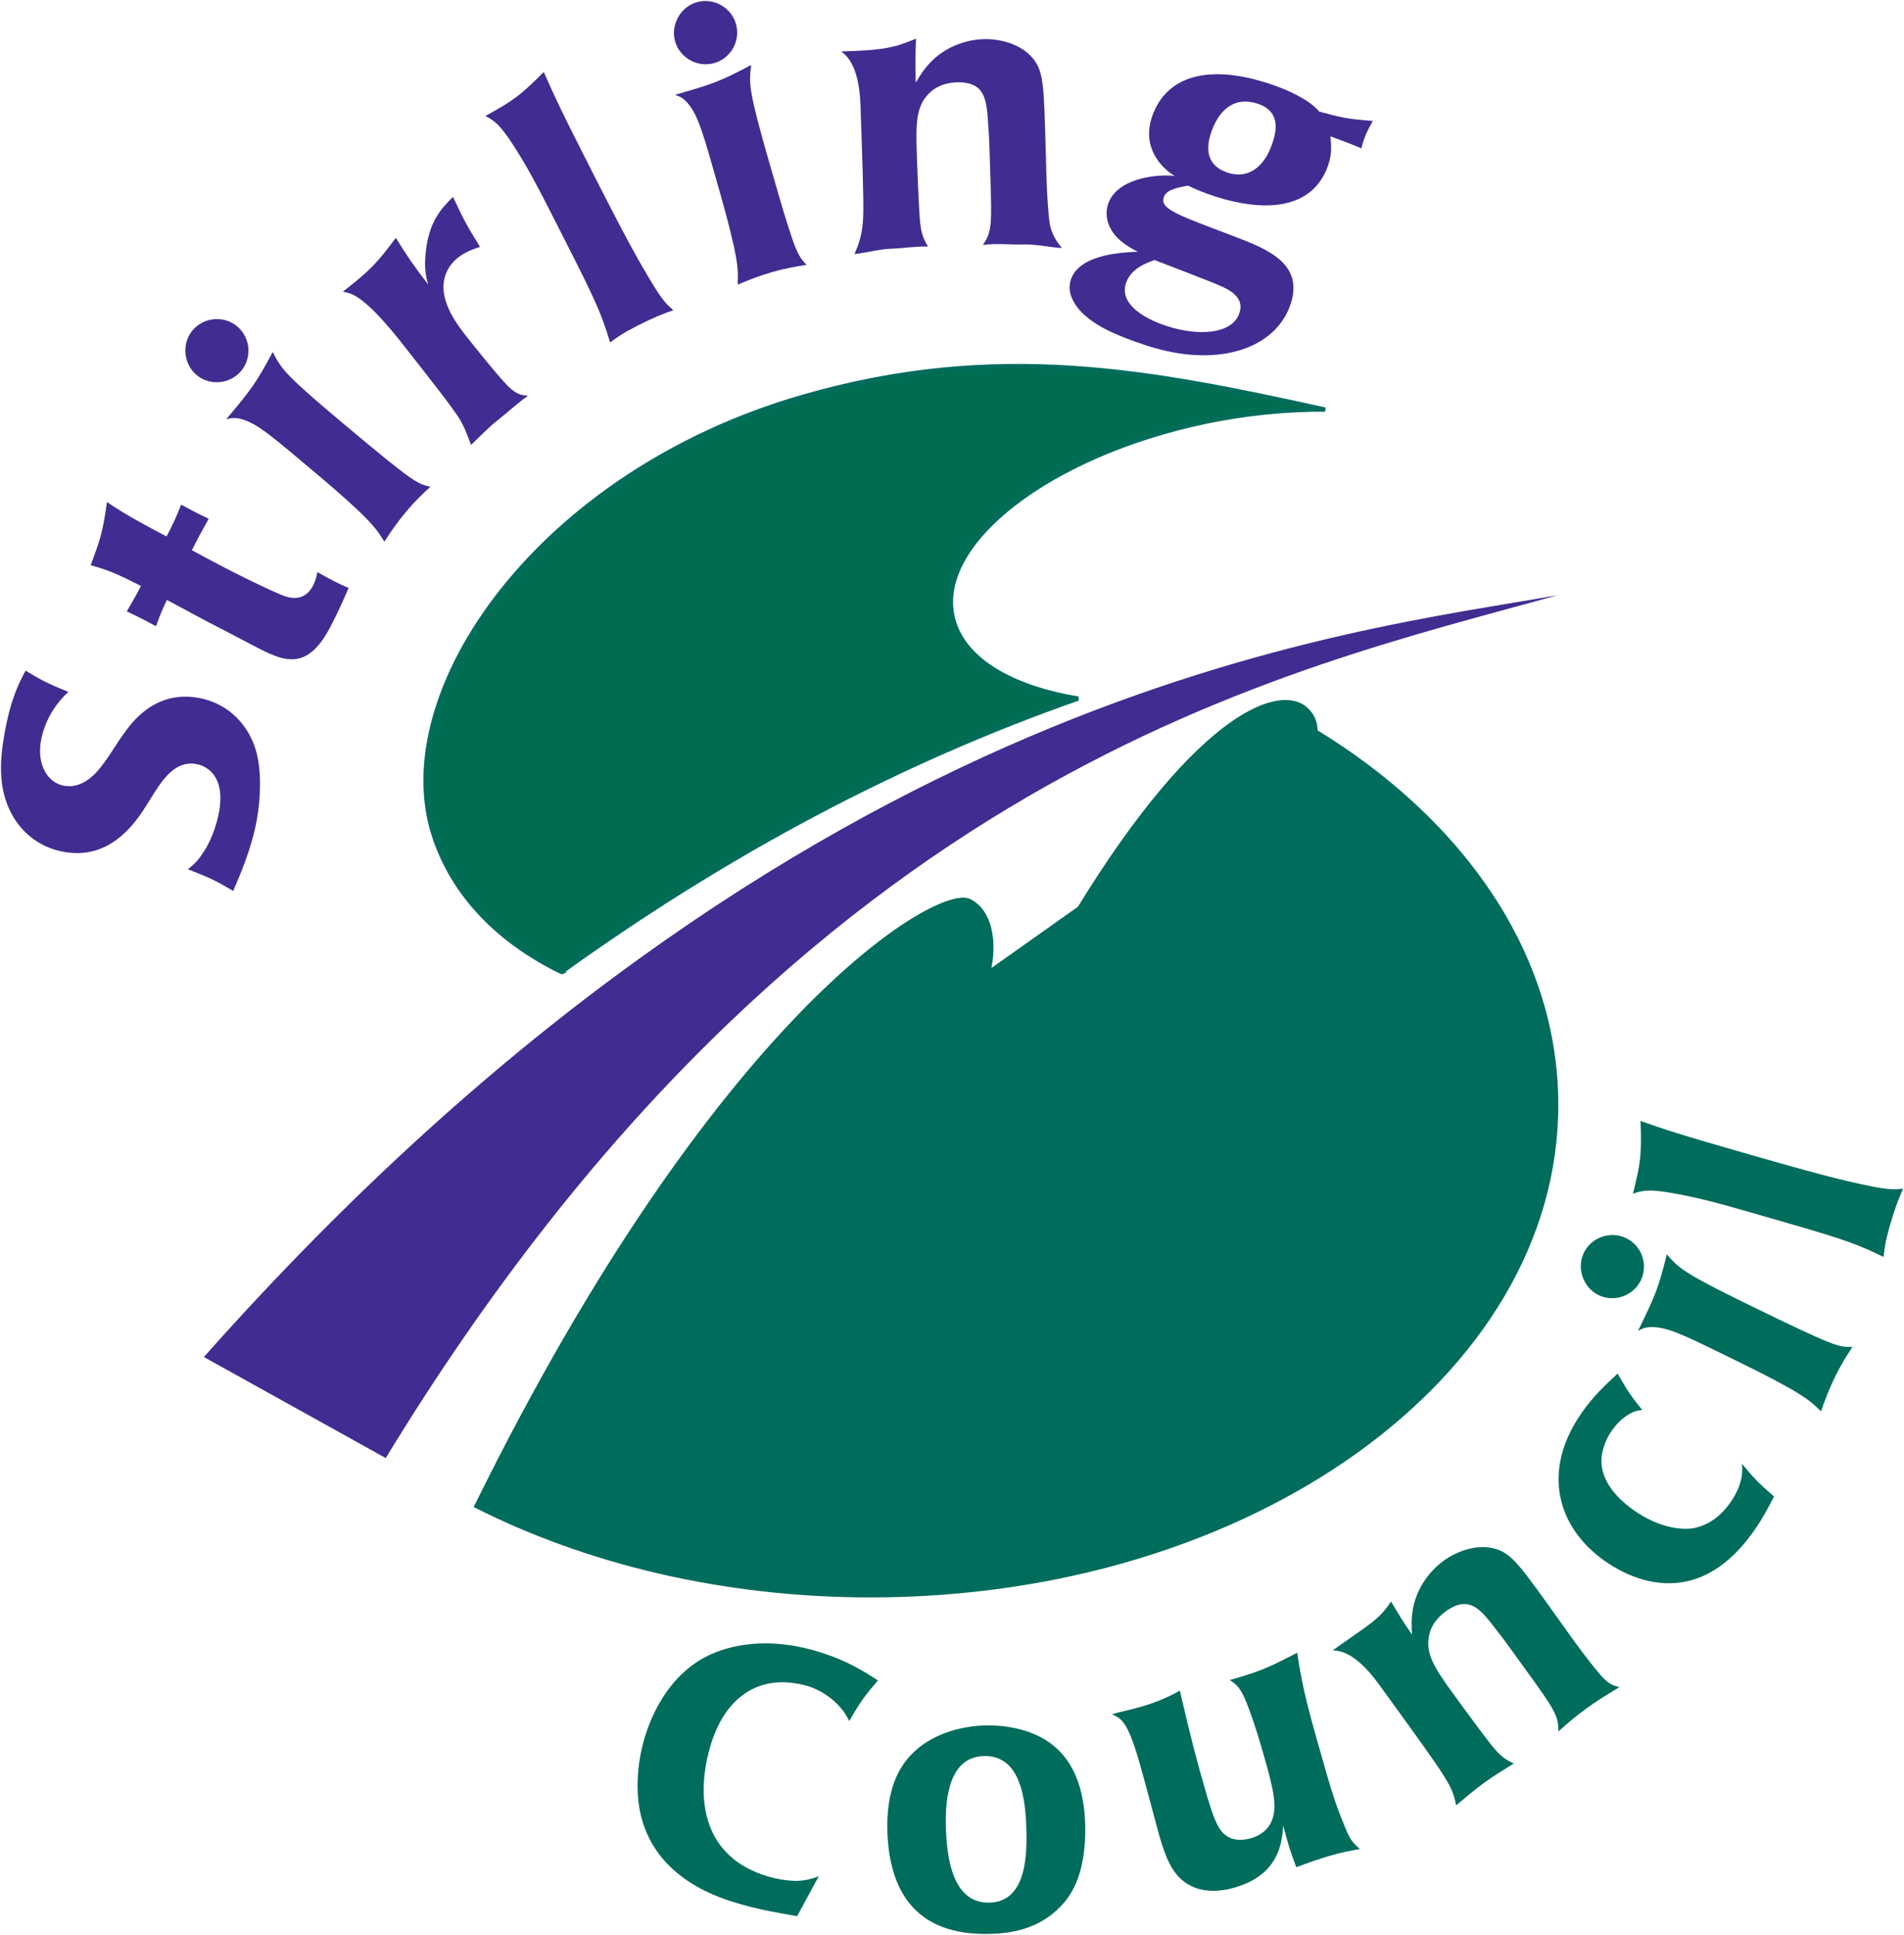
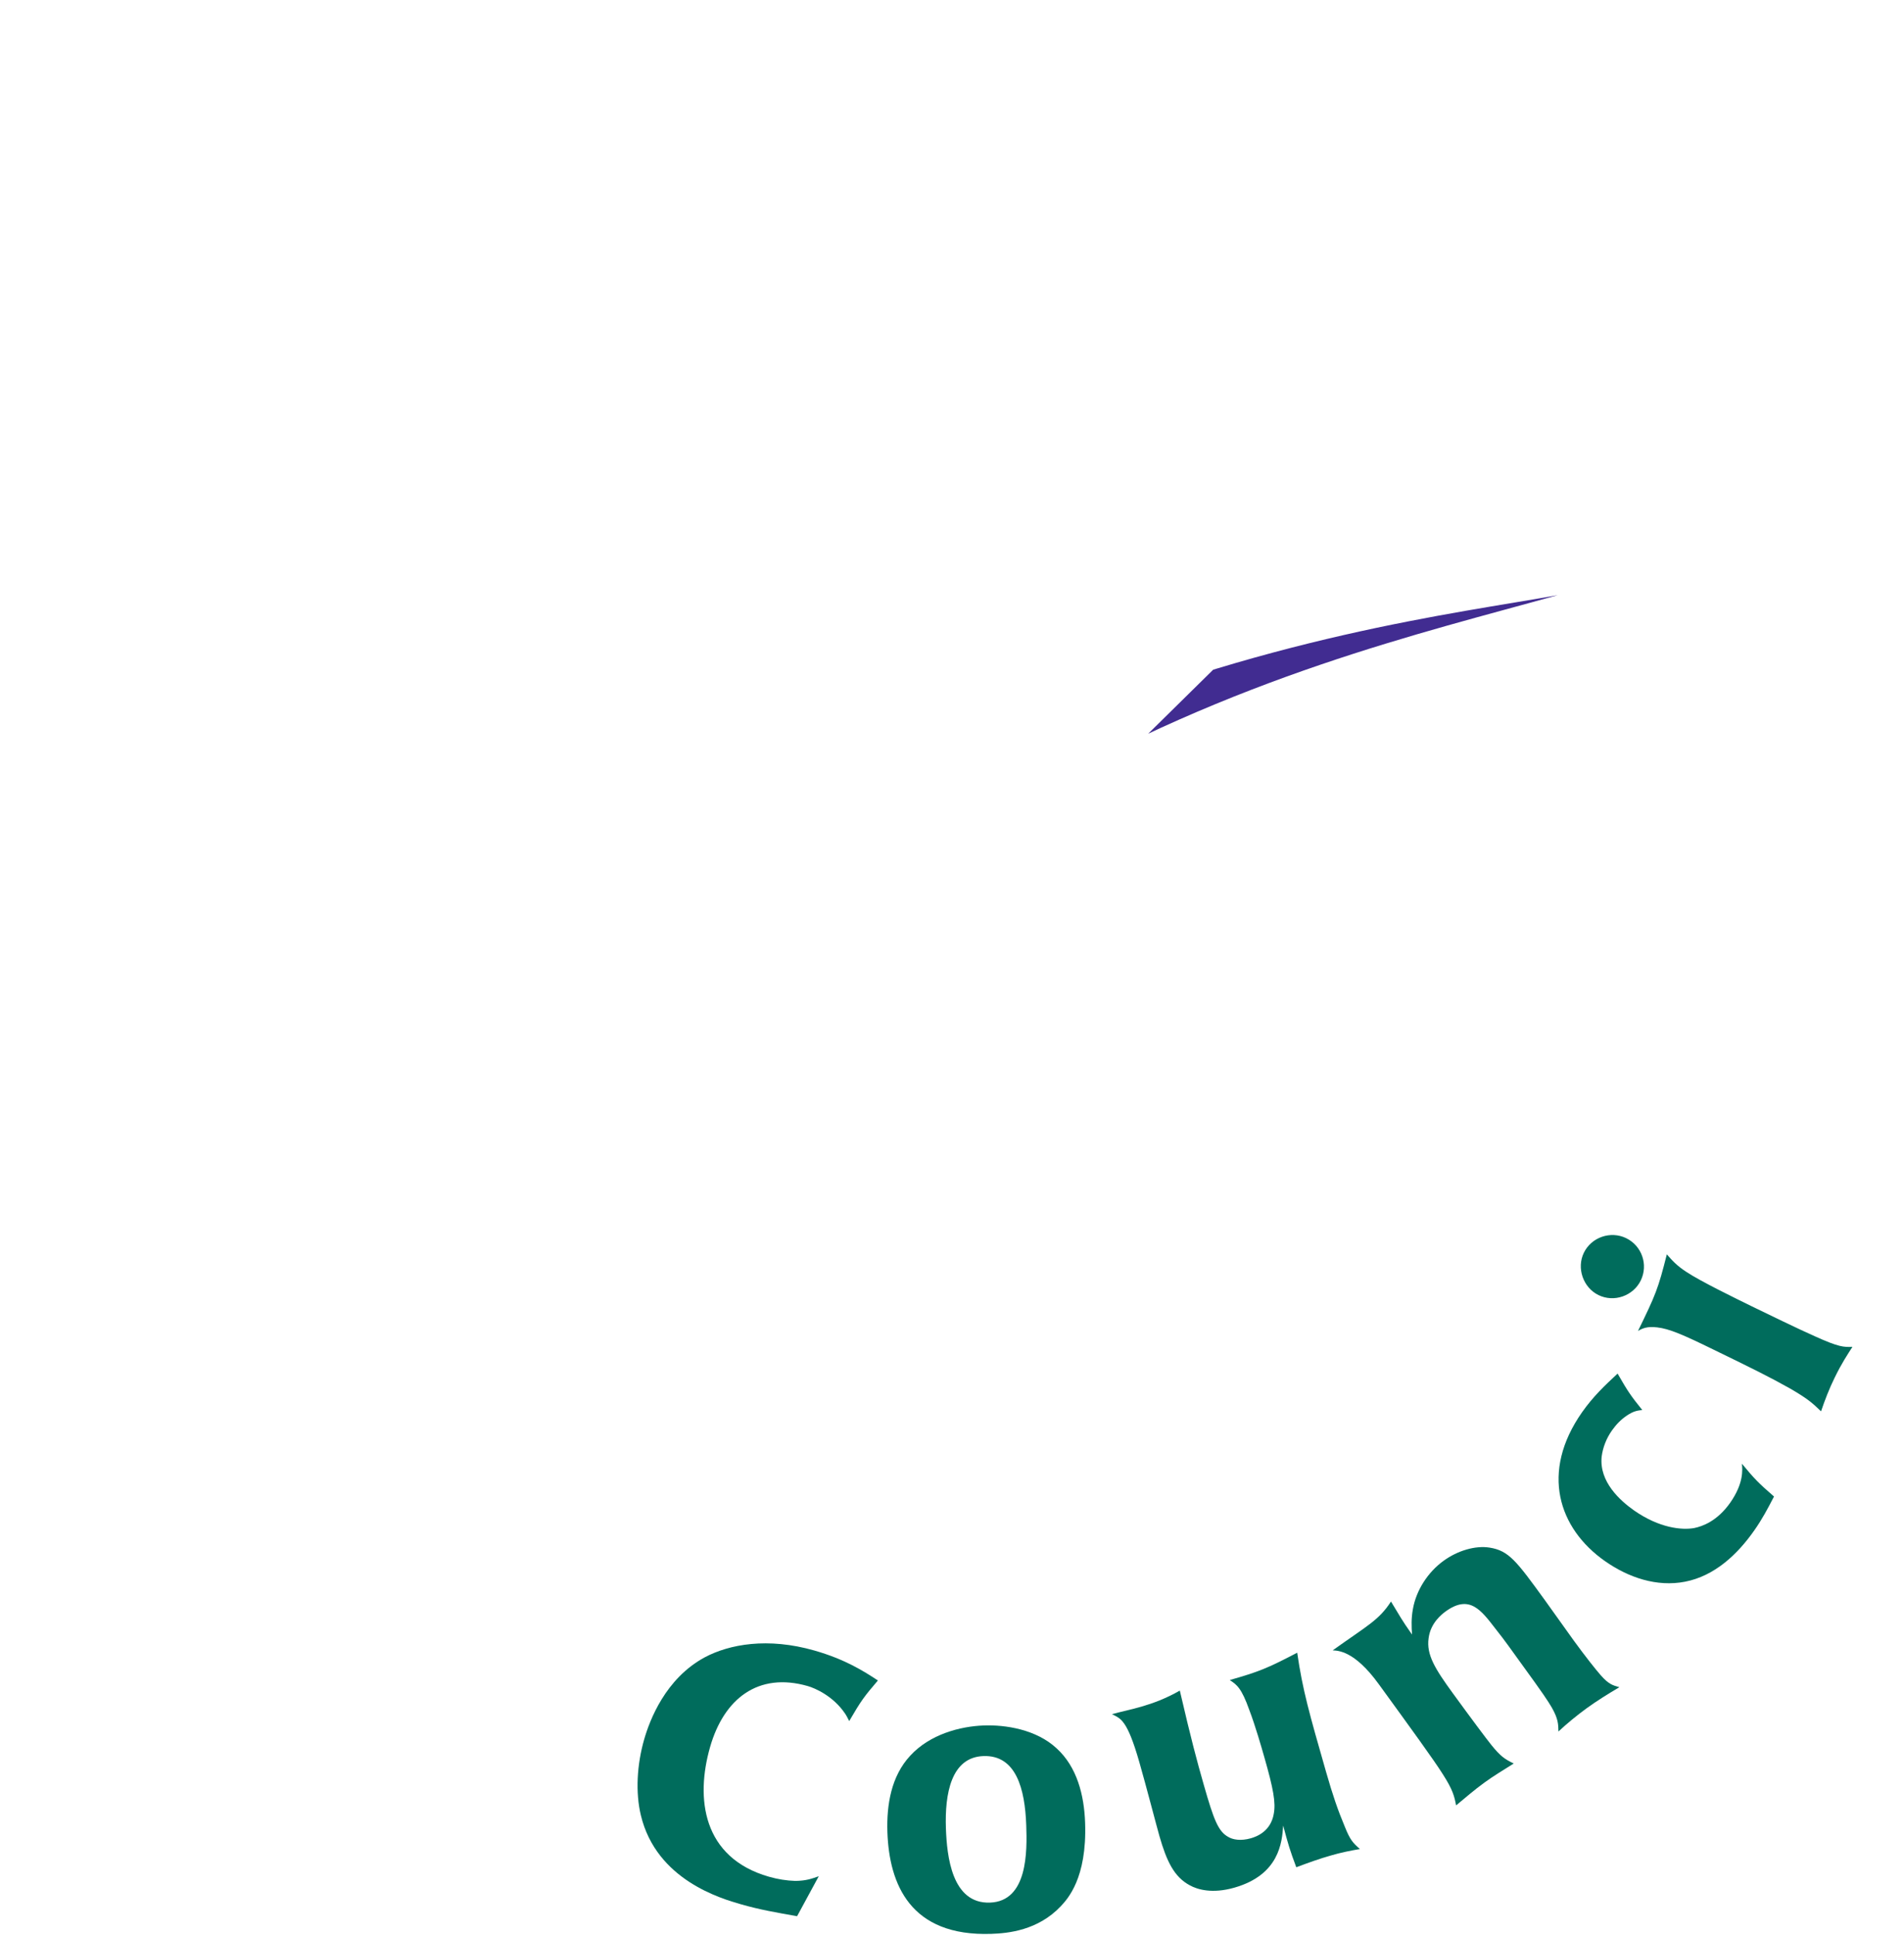
<svg xmlns="http://www.w3.org/2000/svg" height="318.748" viewBox="0 0 1000 1015.934" width="313.728">
  <clipPath id="a">
-     <path d="m33.356 7.314h34.134v33.611h-34.134z" />
+     <path d="m33.356 7.314h34.134v33.611z" />
  </clipPath>
  <g clip-path="url(#a)" transform="matrix(37.205 0 0 -37.205 -1376.395 1384.441)">
    <path d="m0 0c8.452 9.516 16.21 10.227 19.112 10.752-3.8-1.063-10.615-2.45-16.545-12.178z" fill="#412c91" transform="translate(39.873 18.061)" />
-     <path d="m0 0c3.396 6.886 6.501 8.749 6.978 8.539.259-.114.402-.483.309-.977l1.22.864c1.711 2.785 2.883 3.18 3.258 2.792.075-.078.114-.158.126-.28l-.002-.021c2.082-1.275 3.4-3.17 3.4-5.286 0-3.839-4.346-6.952-9.707-6.952-2.088 0-4.022.472-5.605 1.276z" fill="#006c5c" transform="translate(43.704 15.989)" />
    <path d="m0 0c2.674 1.926 5.153 3.113 7.305 3.867-.967.158-1.649.567-1.775 1.162-.223 1.048 1.369 2.275 3.556 2.74.585.124 1.183.179 1.706.176-2.441.536-4.627.975-7.382.178-3.724-1.076-5.85-4.161-5.203-6.181.269-.838.907-1.498 1.807-1.936z" fill="#006c51" fill-rule="evenodd" transform="translate(44.91 23.487)" />
    <path d="m0 0c2.674 1.926 5.153 3.113 7.305 3.867-.967.158-1.649.567-1.775 1.162-.223 1.048 1.369 2.275 3.556 2.74.585.124 1.183.179 1.706.176-2.441.536-4.627.975-7.382.178-3.724-1.076-5.85-4.161-5.203-6.181.269-.838.907-1.498 1.807-1.936z" fill="none" stroke="#006c5c" stroke-miterlimit="3.864" stroke-width=".06" transform="translate(44.91 23.487)" />
    <g fill="#412c91">
      <path d="m0 0c-.612.108-.938-.351-1.048-.504-.111-.152-.203-.319-.323-.469-.061-.078-.249-.316-.522-.268-.228.04-.386.292-.326.636.023.132.108.435.387.688-.286.118-.359.152-.604.3-.1-.186-.212-.406-.299-.897-.069-.394-.101-.843.169-1.234.2-.281.463-.39.675-.427.536-.095.872.242 1.067.516.054.074.1.154.149.229.184.301.358.547.651.495.061-.01.421-.095.32-.671-.036-.203-.125-.442-.242-.604-.065-.098-.12-.146-.199-.21.322-.125.389-.158.64-.306.097.228.262.6.336 1.02.048.273.072.676-.02.979-.096.314-.356.647-.811.727" transform="translate(39.792 27.364)" />
      <path d="m0 0c.318-.168.519-.282.817-.433.11-.056.309-.164.478-.25.215-.109.412-.198.608-.131.225.081.361.347.442.507.072.142.128.263.22.476-.17.075-.229.105-.44.224-.012-.058-.026-.12-.061-.188-.135-.266-.382-.163-.467-.125-.087.033-.412.187-.673.32-.192.097-.382.2-.572.302.084.165.117.229.238.444-.158.075-.222.108-.389.199-.082-.207-.11-.262-.206-.449-.286.151-.581.307-.841.486-.059-.42-.089-.514-.23-.891.257-.074.362-.116.71-.293-.061-.119-.112-.208-.2-.359.185-.089.249-.121.412-.21.056.156.077.209.154.371" transform="translate(39.351 28.745)" />
      <path d="m0 0c.158.189.134.471-.055.63-.185.155-.471.133-.63-.056-.155-.184-.129-.474.055-.629.189-.159.475-.13.63.055m.765-1.198c.468-.393.661-.555.915-.795.195-.191.249-.263.343-.415.086.135.19.283.299.413.148.177.26.278.351.362-.119.026-.186.042-.476.272-.188.144-.597.488-.762.626-.197.165-.622.522-.779.694-.116.125-.161.216-.209.31-.238-.444-.291-.514-.657-.951.071.021.143.034.275-.016.158-.059.322-.183.7-.5" fill-rule="evenodd" transform="translate(40.398 31.976)" />
      <path d="m0 0c.101.079.204.114.307.149-.201.325-.233.391-.381.705-.159-.156-.331-.336-.381-.747-.032-.259-.002-.373.031-.49-.227.298-.28.374-.457.659-.271-.361-.356-.453-.748-.76.114-.022.286-.024.88-.785.266-.34.624-.79.754-.989.085-.135.123-.253.176-.388.12.114.247.248.377.35.149.117.266.231.426.343-.101.012-.154.014-.281.136-.141.138-.546.649-.594.71-.11.141-.36.461-.312.766.012.094.061.23.203.341" transform="translate(43.464 33.579)" />
-       <path d="m0 0c-.501.984-.564 1.13-.719 1.478-.339-.34-.433-.405-.824-.621.117-.062.205-.109.424-.459.169-.265.318-.546.486-.876.618-1.213.705-1.382.851-1.861.105.077.175.13.386.237.22.112.368.171.506.218-.083.073-.139.125-.26.317-.253.407-.489.858-.85 1.567" transform="translate(45.39 34.718)" />
      <path d="m0 0c.237.068.374.316.306.553-.066.232-.315.374-.552.306-.232-.066-.373-.321-.307-.553.068-.237.321-.373.553-.306m-.036-1.421c.168-.587.238-.829.314-1.171.056-.267.06-.357.052-.535.148.064.316.128.479.175.222.063.371.085.494.104-.084.088-.131.139-.243.491-.075.225-.222.738-.281.945-.071.247-.224.78-.258 1.011-.027.169-.013.269 0 .374-.446-.235-.528-.264-1.076-.421.07-.022.137-.051.218-.167.099-.137.165-.332.301-.806" fill-rule="evenodd" transform="translate(47.078 36.322)" />
      <path d="m0 0c-.272-.009-.551-.127-.739-.324-.094-.096-.153-.19-.211-.29-.005.283-.007.349.004.622-.289-.123-.452-.165-1.057-.181.058-.044.252-.171.273-.756.027-.79.046-1.314.039-1.561-.006-.262-.071-.421-.124-.542.169.017.342.068.516.075.165.005.358.036.522.031-.071.121-.099.187-.116.397-.009.108-.027.472-.042.908-.015.421-.008.658.151.833.143.164.343.176.41.179.415.014.425-.263.447-.596.019-.241.018-.375.026-.595.02-.57.017-.652.011-.771-.014-.18-.053-.243-.111-.333.168.027.395.001.564.007.185.006.376-.041.551-.05-.059.07-.155.195-.176.369-.014.097-.033.348-.042.61-.004.113-.016.611-.02.714-.023.672-.03.857-.231 1.045-.149.139-.399.218-.645.209" transform="translate(50.872 36.659)" />
      <path d="m0 0c-.721.229-1.354.152-1.591-.417-.231-.555.225-.859.297-.898-.189.024-.778-.005-.93-.369-.049-.118-.042-.254.025-.374.088-.167.263-.264.383-.327-.172-.008-.791-.022-.935-.368-.087-.209.049-.428.249-.579.154-.121.375-.233.806-.375.975-.32 1.771-.063 2.012.515.257.619-.282.837-.755 1.018-.841.319-1.078.394-1.004.572.041.1.223.13.337.15.131-.062.225-.102.4-.158.624-.198 1.309-.205 1.556.387.079.191.068.318.054.467.192-.072.249-.09.437-.17.014.062.036.128.06.187.029.068.061.13.101.2-.344.027-.425.042-.756.132-.056.074-.257.251-.746.407m.054-.934c-.096-.232-.296-.432-.595-.337s-.337.339-.214.635.338.434.622.344c.298-.095.318-.328.187-.642m-1.445-2.504c-.397.126-.7.352-.582.634.076.182.257.253.394.302.151-.058.8-.306.913-.357.144-.061.376-.176.277-.413-.115-.277-.569-.303-1.002-.166" fill-rule="evenodd" transform="translate(54.872 36.044)" />
    </g>
    <path d="m0 0c-.334-.012-.761-.124-1.039-.427-.267-.287-.335-.69-.322-1.08.026-.729.319-1.474 1.469-1.434.236.008.656.049.978.389.094.101.372.393.344 1.178-.013.39-.114.788-.401 1.05-.287.268-.721.335-1.029.324m-.005-.432c.461.016.586-.463.604-.976.013-.369.022-1.073-.512-1.092-.539-.019-.608.657-.622 1.047-.017.488.073 1.005.53 1.021" fill="#006c5c" fill-rule="evenodd" transform="translate(50.883 12.861)" />
    <path d="m0 0c-.22-.16-.385-.413-.432-.682-.024-.132-.02-.243-.012-.358-.162.231-.154.234-.297.466-.17-.263-.33-.337-.823-.689.073-.005.305-.001.649-.475.465-.64.773-1.063.905-1.272.142-.221.164-.313.188-.441.131.108.259.22.4.322.133.097.275.181.414.269-.126.061-.186.1-.318.264-.068.084-.286.376-.543.729-.248.341-.374.541-.341.775.027.216.186.338.24.378.337.244.5.02.704-.244.151-.19.225-.301.355-.479.335-.461.379-.531.44-.633.089-.157.092-.231.094-.338.125.116.256.224.393.324.149.109.316.211.467.301-.088.025-.149.038-.264.17-.065.073-.222.271-.376.483-.066.091-.355.497-.415.58-.396.545-.504.694-.777.737-.201.032-.452-.042-.651-.187" fill="#006c5c" transform="translate(57.372 15.184)" />
    <path d="m0 0c.108.222.016.489-.206.597-.217.106-.489.016-.597-.205-.106-.217-.011-.492.206-.598.221-.108.491-.011.597.206m1.032-.978c.549-.267.775-.378 1.08-.549.236-.138.305-.195.433-.32.051.152.116.321.191.473.101.208.185.332.252.437-.121-.004-.19-.005-.527.148-.217.095-.697.329-.891.423-.231.113-.729.356-.923.485-.144.093-.209.17-.279.25-.123-.488-.157-.569-.407-1.081.064.037.13.067.271.05.168-.019.357-.099.8-.316" fill="#006c5c" fill-rule="evenodd" transform="translate(60.157 19.141)" />
-     <path d="m0 0c-1.061.304-1.212.358-1.571.483.017-.481.001-.594-.108-1.027.125.044.22.075.625-.003.309-.057.617-.14.972-.242 1.308-.375 1.491-.427 1.941-.647.016.129.025.217.09.444.068.237.127.386.186.519-.11-.011-.186-.016-.409.026-.471.092-.961.228-1.726.447" fill="#006c5c" transform="translate(61.725 20.909)" />
    <path d="m0 0c.332-.233.733-.369 1.132-.291.413.08.737.381.978.726.109.155.187.302.277.476-.23.2-.276.25-.453.463.008-.088.026-.276-.165-.55-.183-.26-.391-.334-.509-.358-.171-.031-.49-.002-.848.248-.197.139-.495.404-.458.76.017.132.068.26.145.369.059.084.128.155.21.21.096.065.15.071.218.079-.164.204-.204.263-.348.514-.181-.168-.345-.323-.502-.546-.592-.845-.333-1.64.323-2.1" fill="#006c5c" transform="translate(59.651 15.181)" />
    <path d="m0 0c-.143-.041-.256-.02-.321.02-.14.078-.203.241-.344.735-.099.346-.176.633-.338 1.329-.395-.225-.726-.266-.958-.333.12-.062.212-.067.387-.679.095-.331.249-.923.283-1.041.102-.356.208-.577.429-.695.108-.06.318-.122.629-.033.632.181.673.636.689.876.073-.273.093-.342.185-.588.188.07.329.121.492.167.133.039.269.067.406.09-.1.089-.137.127-.212.313-.102.244-.17.443-.265.774-.239.834-.331 1.155-.408 1.684-.432-.226-.548-.27-.952-.386.099-.067.164-.108.276-.423.086-.226.172-.527.209-.656.132-.459.166-.652.136-.81-.042-.242-.234-.319-.323-.344" fill="#006c5c" transform="translate(54.653 11.269)" />
    <path d="m0 0c-.101-.035-.173-.063-.329-.066-.127.004-.25.024-.373.059-.943.27-1.039 1.11-.832 1.831.195.681.678 1.061 1.379.86.104-.03.361-.141.529-.392.022-.033.039-.07.056-.102.168.289.211.346.405.573-.202.133-.465.299-.894.422-.662.19-1.204.089-1.55-.095-.556-.3-.778-.888-.856-1.16-.102-.355-.124-.749-.046-1.071.22-.913 1.133-1.174 1.414-1.255.277-.079.486-.113.791-.168z" fill="#006c5c" transform="translate(48.553 10.733)" />
  </g>
</svg>